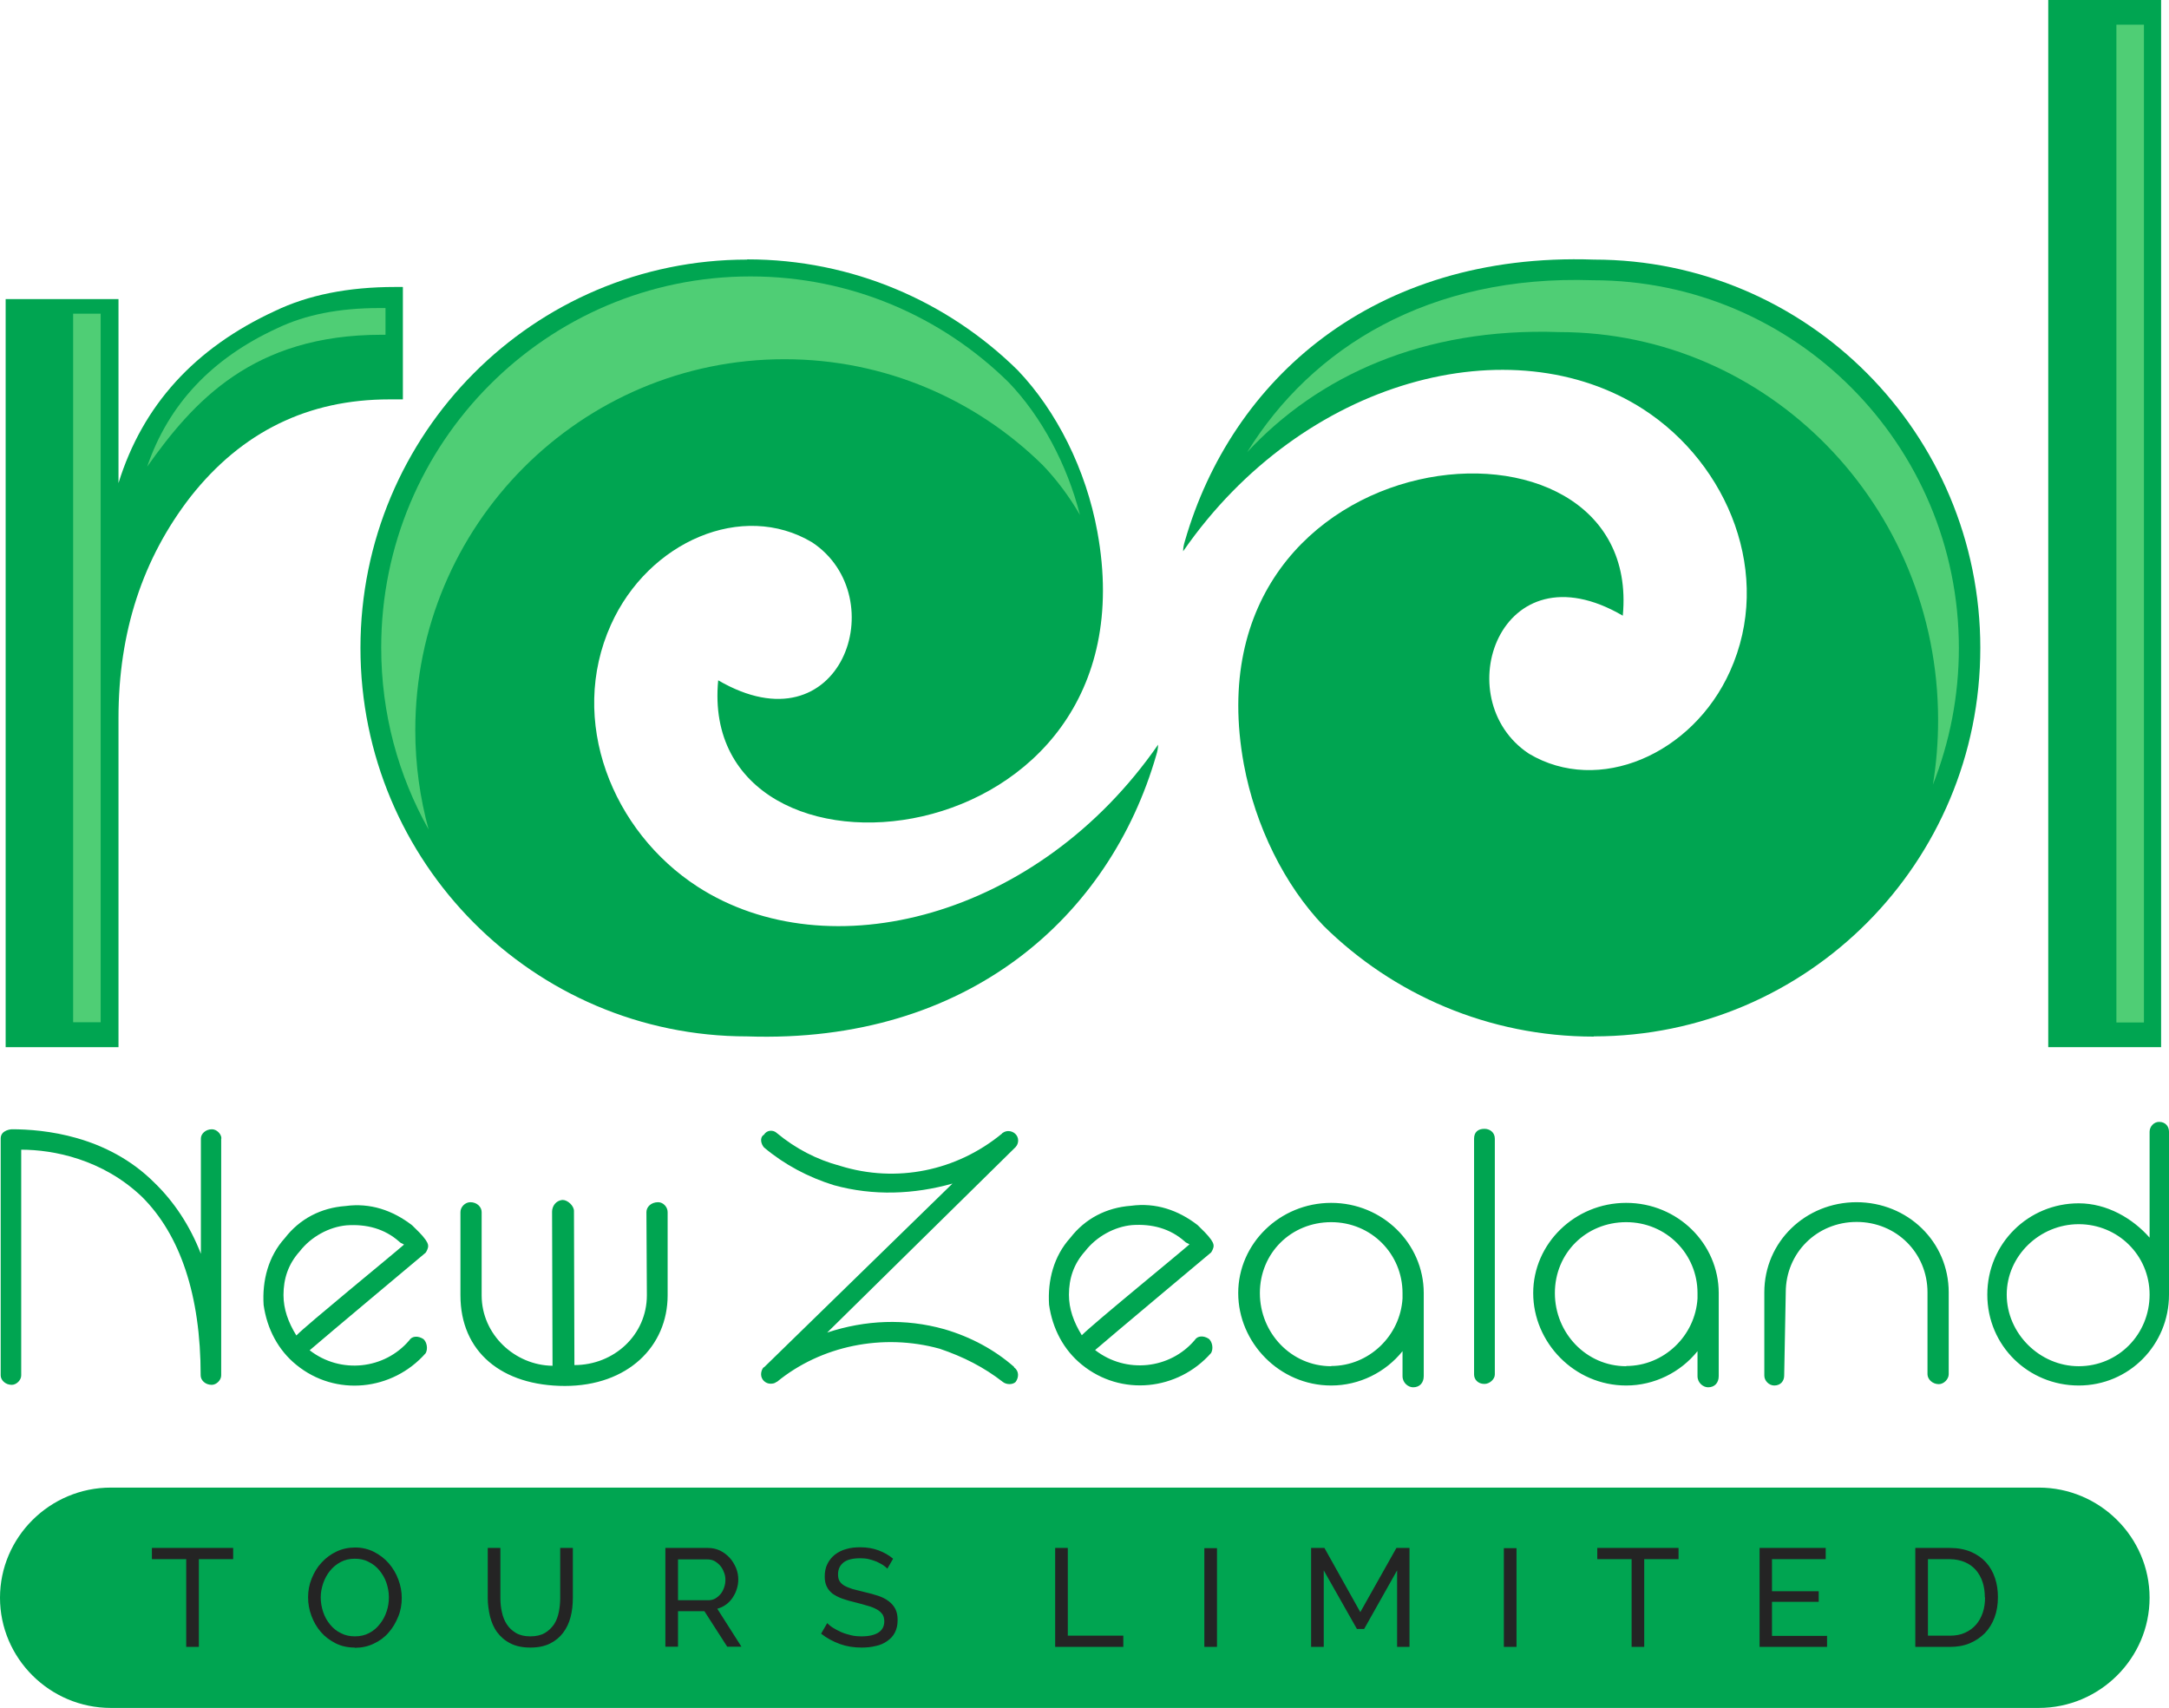
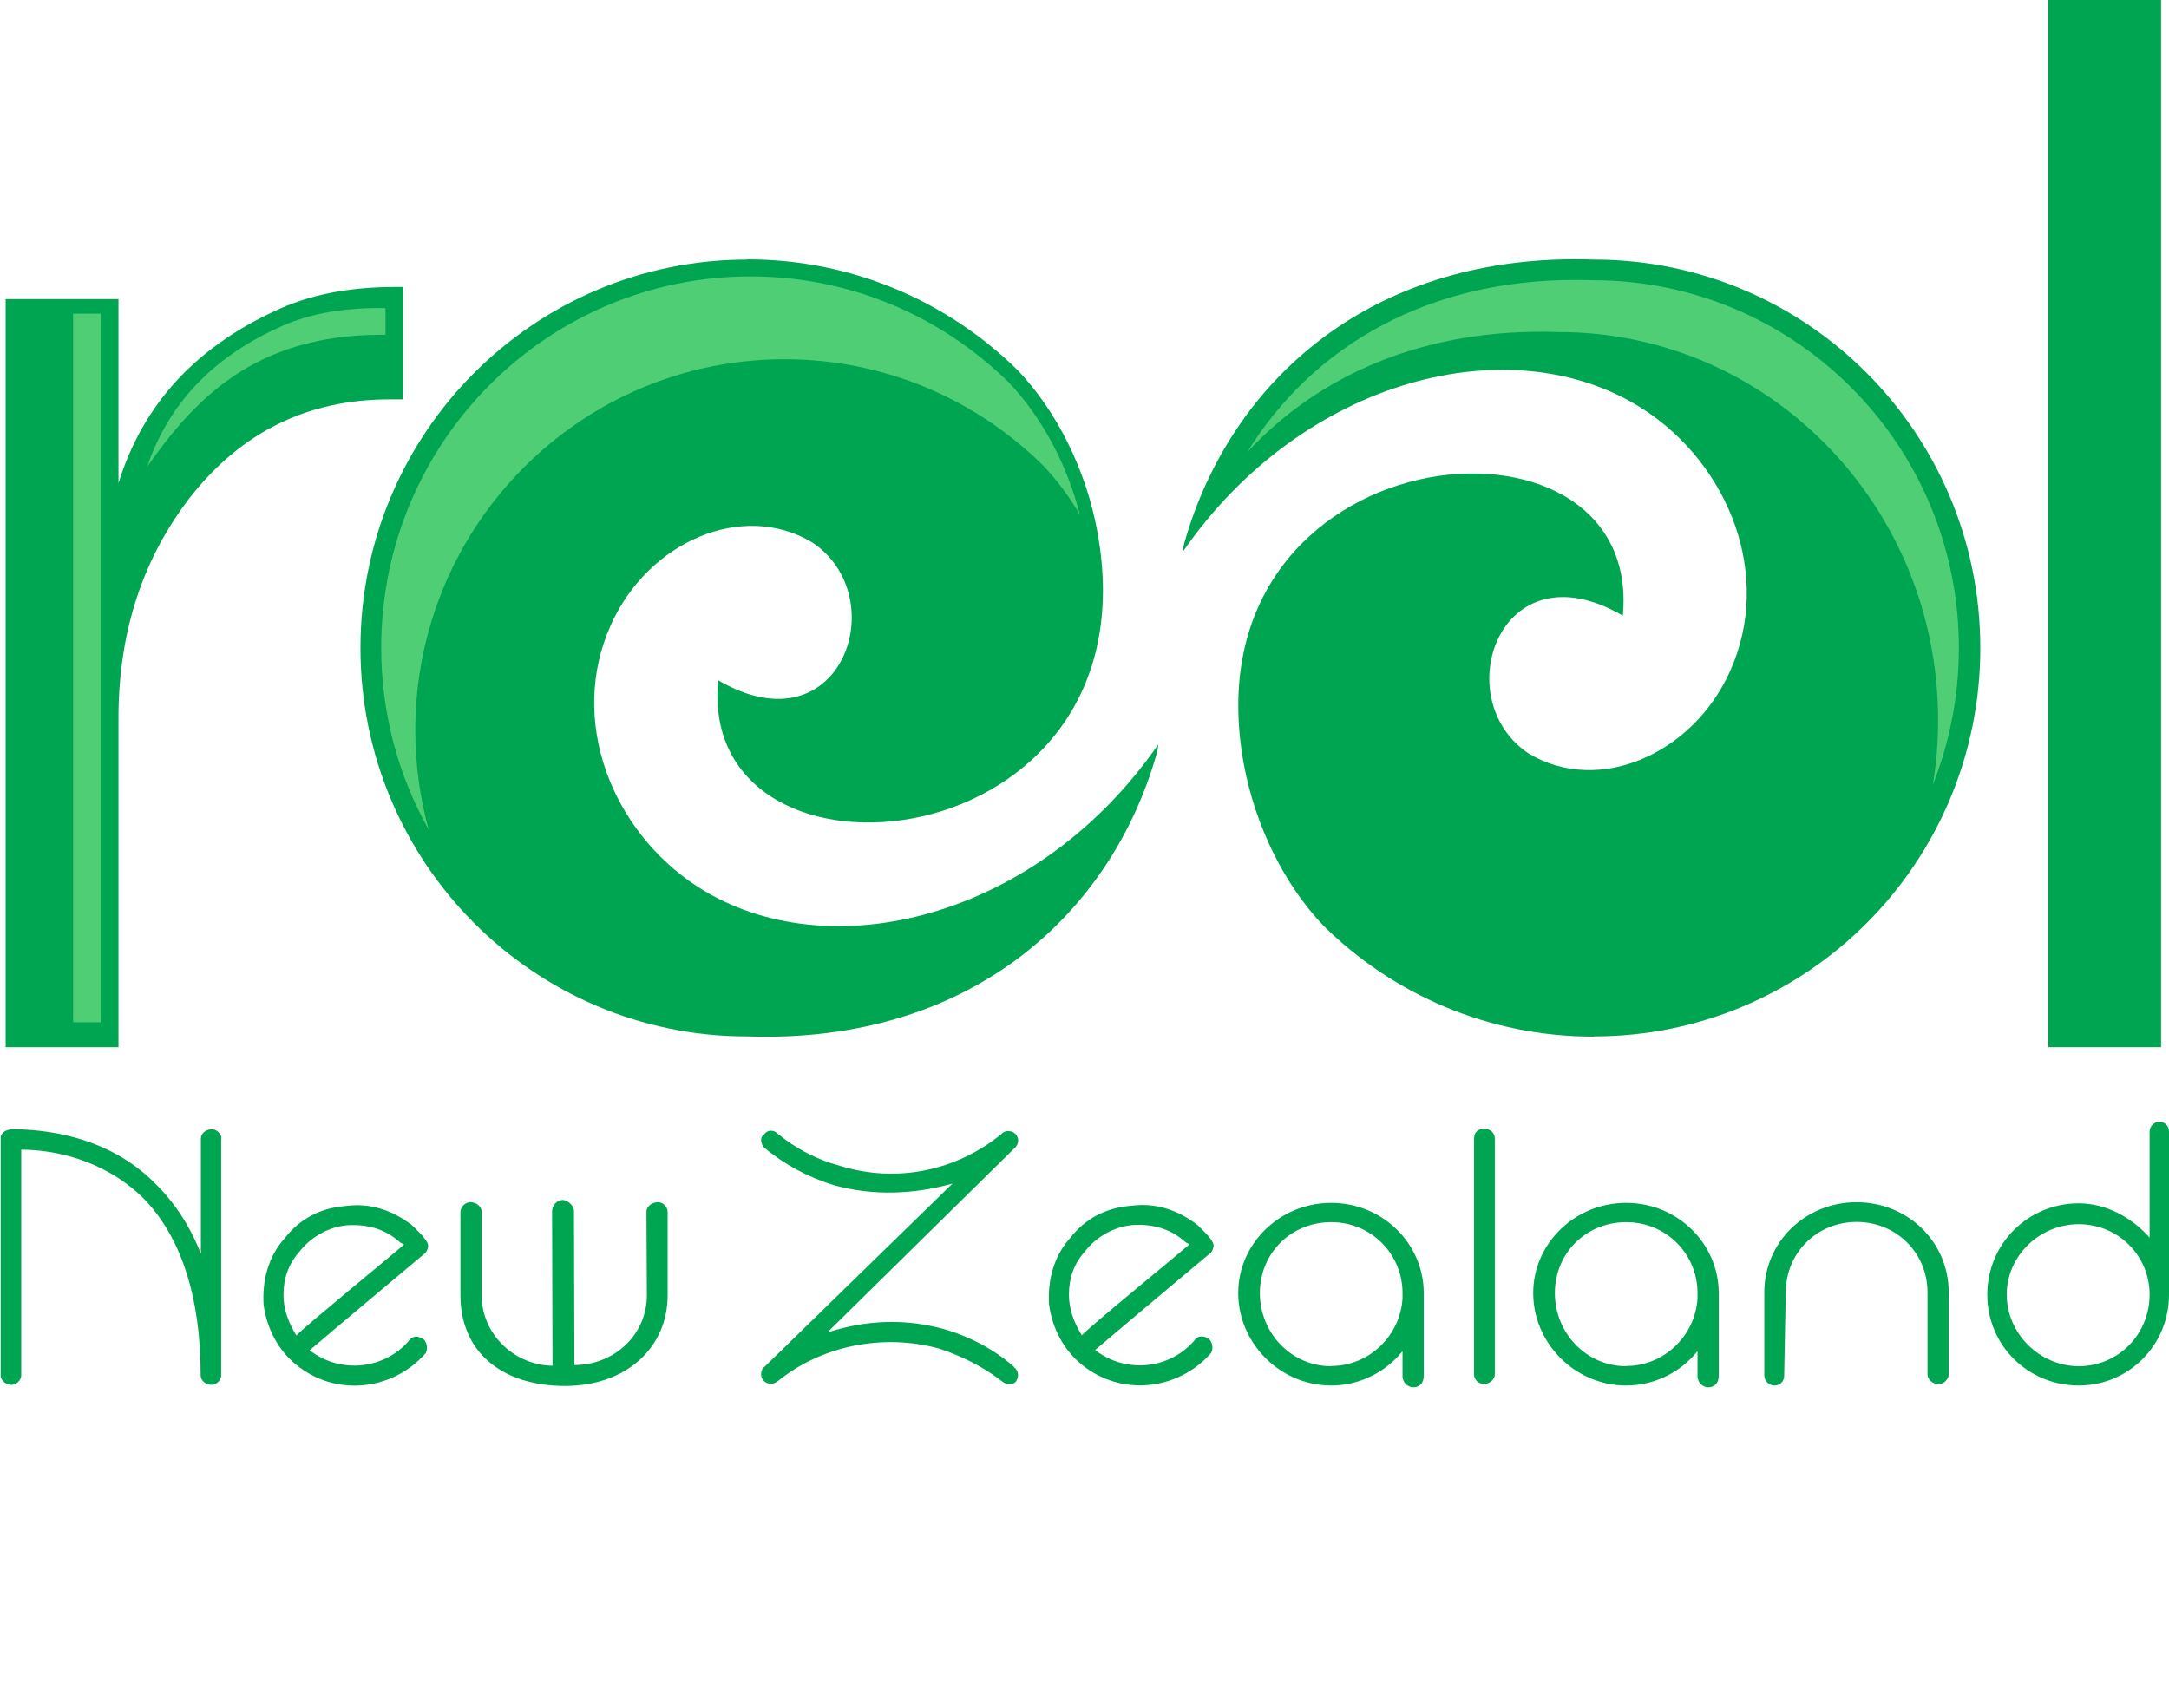
<svg xmlns="http://www.w3.org/2000/svg" width="146" height="115" viewBox="0 0 146 115" fill="none">
  <g clip-path="url(#clip0_49_2465)">
    <path d="M38.012 93.308C42.266 93.308 44.94 90.635 44.94 87.206V81.601C44.94 81.254 44.636 80.937 44.302 80.937C43.831 80.937 43.512 81.254 43.512 81.601L43.542 87.206C43.542 89.864 41.339 91.903 38.665 91.903L38.635 81.526C38.635 81.178 38.209 80.786 37.875 80.786C37.404 80.816 37.161 81.224 37.161 81.571L37.192 91.949C34.67 91.919 32.421 89.864 32.421 87.206V81.601C32.421 81.254 32.102 80.937 31.662 80.937C31.312 80.937 30.993 81.254 30.993 81.601V87.206C30.993 90.997 33.758 93.308 38.042 93.308M19.082 87.191C19.082 86.088 19.401 85.106 20.176 84.245C20.936 83.263 22.151 82.598 23.336 82.493C24.673 82.402 25.888 82.719 26.876 83.595C26.967 83.701 27.073 83.701 27.195 83.792C26.299 84.577 20.723 89.124 19.948 89.909C19.401 89.018 19.082 88.142 19.082 87.175V87.191ZM23.26 81.194C21.604 81.314 20.176 82.055 19.173 83.354C18.064 84.577 17.639 86.209 17.745 87.855C17.973 89.472 18.733 90.906 19.948 91.888C22.592 94.049 26.42 93.641 28.653 91.103C28.82 90.801 28.729 90.348 28.502 90.151C28.152 89.925 27.742 89.925 27.544 90.242C25.888 92.191 22.926 92.523 20.844 90.906C21.71 90.151 28.653 84.335 28.653 84.335C28.729 84.23 28.82 84.018 28.82 83.912C28.82 83.686 28.714 83.595 28.653 83.475C28.41 83.127 28.061 82.81 27.742 82.493C26.435 81.481 24.916 80.967 23.26 81.194ZM14.904 76.647C14.904 76.345 14.585 76.027 14.266 76.027C13.825 76.027 13.522 76.345 13.522 76.647V84.411C12.777 82.493 11.699 80.891 10.407 79.638C7.217 76.435 2.932 76.027 0.79 76.027C0.79 76.027 0.046 76.058 0.046 76.647V92.598C0.046 92.916 0.365 93.233 0.79 93.233C1.109 93.233 1.428 92.916 1.428 92.598V77.402C3.586 77.402 6.898 78.036 9.556 80.574C12.124 83.127 13.507 87.191 13.507 92.598C13.507 92.916 13.81 93.233 14.251 93.233C14.57 93.233 14.889 92.916 14.889 92.598V76.647H14.904Z" fill="#00A551" />
    <path d="M139.923 91.979C137.295 91.979 135.077 89.773 135.077 87.16C135.077 84.547 137.295 82.417 139.923 82.417C142.552 82.417 144.694 84.502 144.694 87.16C144.694 89.819 142.597 91.979 139.923 91.979ZM146 87.16V76.194C146 75.846 145.772 75.529 145.332 75.529C144.982 75.529 144.694 75.846 144.694 76.194V83.323C143.554 82.024 141.822 81.012 139.923 81.012C136.535 81.012 133.77 83.716 133.77 87.16C133.77 90.604 136.535 93.278 139.923 93.278C143.311 93.278 146 90.544 146 87.16ZM124.974 80.937C121.54 80.937 118.76 83.595 118.76 87.009V92.613C118.76 92.961 119.079 93.278 119.429 93.278C119.869 93.278 120.097 92.961 120.097 92.613L120.203 87.009C120.203 84.351 122.3 82.266 124.974 82.266C127.648 82.266 129.744 84.351 129.744 87.009V92.523C129.744 92.84 130.063 93.187 130.504 93.187C130.853 93.187 131.172 92.84 131.172 92.523V87.009C131.172 83.595 128.407 80.937 124.959 80.937H124.974ZM109.462 91.979C106.773 91.979 104.662 89.743 104.662 87.055C104.662 84.366 106.758 82.281 109.462 82.281C112.167 82.281 114.263 84.426 114.263 87.055V87.417C114.111 89.925 112.015 91.964 109.462 91.964V91.979ZM115.691 87.055C115.691 83.731 112.926 80.982 109.462 80.982C105.998 80.982 103.203 83.731 103.203 87.055C103.203 90.378 105.968 93.278 109.462 93.278C111.361 93.278 113.124 92.387 114.263 90.967V92.644C114.263 93.112 114.658 93.399 114.977 93.399C115.418 93.399 115.691 93.097 115.691 92.644V87.055ZM99.223 76.662V92.538C99.223 92.855 99.466 93.172 99.921 93.172C100.271 93.172 100.62 92.855 100.62 92.538V76.662C100.62 76.224 100.271 75.997 99.921 75.997C99.481 75.997 99.223 76.224 99.223 76.662ZM89.606 91.979C86.917 91.979 84.805 89.743 84.805 87.055C84.805 84.366 86.901 82.281 89.606 82.281C92.31 82.281 94.407 84.426 94.407 87.055V87.417C94.255 89.925 92.158 91.964 89.606 91.964V91.979ZM95.835 87.055C95.835 83.731 93.07 80.982 89.606 80.982C86.142 80.982 83.347 83.731 83.347 87.055C83.347 90.378 86.112 93.278 89.606 93.278C91.505 93.278 93.267 92.387 94.407 90.967V92.644C94.407 93.112 94.802 93.399 95.121 93.399C95.561 93.399 95.835 93.097 95.835 92.644V87.055ZM71.952 87.175C71.952 86.073 72.271 85.091 73.046 84.23C73.806 83.248 75.021 82.583 76.206 82.477C77.543 82.387 78.758 82.704 79.746 83.58C79.837 83.686 79.943 83.686 80.065 83.776C79.168 84.562 73.593 89.109 72.818 89.894C72.271 89.003 71.952 88.127 71.952 87.16V87.175ZM76.13 81.178C74.474 81.299 73.046 82.039 72.043 83.338C70.934 84.562 70.509 86.194 70.615 87.84C70.843 89.456 71.603 90.891 72.818 91.873C75.462 94.033 79.29 93.626 81.523 91.088C81.691 90.786 81.599 90.332 81.371 90.136C81.022 89.909 80.612 89.909 80.414 90.227C78.758 92.175 75.796 92.508 73.714 90.891C74.58 90.136 81.523 84.32 81.523 84.32C81.599 84.215 81.691 84.003 81.691 83.897C81.691 83.671 81.584 83.58 81.523 83.459C81.28 83.112 80.931 82.795 80.612 82.477C79.305 81.465 77.786 80.952 76.13 81.178ZM68.26 92.024C66.969 90.891 65.374 90.015 63.566 89.487C60.922 88.746 58.248 88.867 55.681 89.713L68.367 77.221C68.473 77.1 68.534 76.949 68.534 76.783C68.534 76.42 68.23 76.148 67.865 76.148C67.744 76.148 67.592 76.194 67.501 76.269H67.47V76.299C64.401 78.837 60.345 79.668 56.547 78.49C54.967 78.067 53.554 77.326 52.293 76.284C52.065 76.058 51.624 76.058 51.427 76.39C51.108 76.586 51.23 77.024 51.427 77.251C52.809 78.414 54.42 79.26 56.121 79.789C58.795 80.529 61.53 80.408 64.113 79.683L51.427 92.055H51.397C51.29 92.175 51.23 92.357 51.23 92.523C51.23 92.885 51.533 93.157 51.868 93.157C52.02 93.157 52.171 93.127 52.263 93.036H52.293C55.255 90.604 59.418 89.743 63.247 90.801C64.857 91.344 66.24 92.055 67.501 93.036C67.744 93.233 68.169 93.233 68.367 93.036C68.594 92.719 68.594 92.296 68.26 92.055V92.024Z" fill="#00A551" />
-     <path fill-rule="evenodd" clip-rule="evenodd" d="M7.46 100.151H137.234C141.336 100.151 144.693 103.489 144.693 107.568C144.693 111.646 141.336 114.985 137.234 114.985H7.46C3.358 114.985 0 111.646 0 107.568C0 103.489 3.358 100.151 7.46 100.151Z" fill="#00A551" />
-     <path d="M133.603 107.553C133.603 107.175 133.557 106.828 133.451 106.51C133.345 106.193 133.193 105.921 132.995 105.695C132.798 105.468 132.539 105.287 132.251 105.166C131.962 105.045 131.613 104.97 131.248 104.97H129.774V110.121H131.248C131.628 110.121 131.977 110.06 132.266 109.924C132.57 109.788 132.813 109.607 133.01 109.38C133.208 109.154 133.36 108.882 133.466 108.565C133.573 108.248 133.618 107.9 133.618 107.538M128.924 110.876V104.214H131.248C131.78 104.214 132.251 104.305 132.661 104.471C133.071 104.652 133.405 104.879 133.679 105.181C133.952 105.483 134.15 105.831 134.287 106.238C134.423 106.646 134.484 107.069 134.484 107.522C134.484 108.036 134.408 108.489 134.256 108.897C134.104 109.305 133.892 109.652 133.603 109.954C133.314 110.241 132.98 110.468 132.585 110.634C132.19 110.8 131.734 110.876 131.248 110.876H128.924ZM122.983 110.121V110.876H118.441V104.214H122.892V104.97H119.276V107.13H122.421V107.84H119.276V110.136H122.968L122.983 110.121ZM112.987 104.97H110.677V110.876H109.827V104.97H107.517V104.214H112.987V104.97ZM101.228 110.876V104.229H102.079V110.876H101.228ZM94.042 110.876V105.725L91.824 109.667H91.337L89.104 105.725V110.876H88.253V104.214H89.15L91.565 108.535L93.996 104.214H94.877V110.876H94.026H94.042ZM81.067 110.876V104.229H81.918V110.876H81.067ZM71.025 110.876V104.214H71.876V110.121H75.613V110.876H71.025ZM59.737 105.619C59.661 105.528 59.555 105.453 59.433 105.362C59.312 105.287 59.16 105.211 59.008 105.136C58.856 105.075 58.673 105.015 58.491 104.97C58.309 104.924 58.111 104.909 57.914 104.909C57.397 104.909 57.017 105 56.775 105.196C56.531 105.393 56.41 105.649 56.41 105.997C56.41 106.178 56.44 106.329 56.516 106.45C56.592 106.571 56.699 106.676 56.835 106.752C56.987 106.843 57.169 106.903 57.382 106.979C57.595 107.039 57.868 107.099 58.157 107.175C58.506 107.251 58.81 107.341 59.099 107.432C59.372 107.522 59.615 107.643 59.813 107.794C60.011 107.945 60.162 108.112 60.269 108.323C60.375 108.535 60.421 108.776 60.421 109.078C60.421 109.396 60.36 109.667 60.238 109.909C60.117 110.151 59.934 110.332 59.722 110.483C59.509 110.634 59.251 110.755 58.947 110.815C58.658 110.891 58.324 110.921 57.99 110.921C57.473 110.921 56.987 110.846 56.531 110.68C56.076 110.513 55.65 110.287 55.27 109.985L55.681 109.275C55.787 109.38 55.908 109.486 56.076 109.592C56.243 109.698 56.425 109.788 56.623 109.879C56.82 109.97 57.048 110.03 57.276 110.09C57.519 110.151 57.762 110.166 58.02 110.166C58.491 110.166 58.871 110.075 59.129 109.909C59.388 109.743 59.524 109.486 59.524 109.154C59.524 108.973 59.479 108.806 59.403 108.686C59.312 108.565 59.19 108.444 59.023 108.353C58.856 108.263 58.658 108.172 58.415 108.112C58.172 108.036 57.899 107.96 57.595 107.885C57.261 107.809 56.957 107.719 56.699 107.628C56.44 107.538 56.227 107.417 56.045 107.296C55.878 107.16 55.741 107.009 55.65 106.812C55.559 106.631 55.514 106.405 55.514 106.133C55.514 105.815 55.574 105.528 55.696 105.287C55.817 105.045 55.984 104.834 56.197 104.667C56.41 104.501 56.668 104.365 56.957 104.29C57.245 104.199 57.58 104.169 57.914 104.169C58.37 104.169 58.78 104.244 59.145 104.38C59.509 104.516 59.828 104.698 60.117 104.939L59.722 105.619H59.737ZM45.638 107.734H47.659C47.841 107.734 47.993 107.704 48.13 107.628C48.267 107.553 48.388 107.447 48.495 107.326C48.601 107.205 48.677 107.054 48.738 106.888C48.798 106.722 48.829 106.541 48.829 106.359C48.829 106.178 48.798 105.997 48.722 105.831C48.662 105.664 48.571 105.513 48.464 105.393C48.358 105.272 48.221 105.166 48.084 105.09C47.932 105.015 47.781 104.985 47.613 104.985H45.638V107.749V107.734ZM44.788 110.876V104.214H47.659C47.948 104.214 48.221 104.275 48.479 104.396C48.722 104.516 48.935 104.683 49.117 104.879C49.3 105.075 49.437 105.317 49.543 105.559C49.649 105.815 49.695 106.072 49.695 106.329C49.695 106.556 49.664 106.782 49.588 106.994C49.528 107.205 49.421 107.402 49.3 107.583C49.178 107.764 49.026 107.915 48.859 108.036C48.692 108.157 48.495 108.247 48.282 108.308L49.907 110.861H48.95L47.416 108.474H45.638V110.861H44.788V110.876ZM35.702 110.166C36.097 110.166 36.416 110.09 36.675 109.939C36.933 109.788 37.13 109.592 37.298 109.35C37.45 109.109 37.556 108.837 37.617 108.519C37.678 108.217 37.708 107.9 37.708 107.583V104.214H38.559V107.583C38.559 108.036 38.513 108.459 38.407 108.867C38.3 109.275 38.133 109.622 37.905 109.924C37.678 110.226 37.389 110.468 37.024 110.649C36.66 110.831 36.219 110.921 35.702 110.921C35.186 110.921 34.715 110.831 34.35 110.634C33.986 110.453 33.697 110.196 33.469 109.894C33.241 109.592 33.089 109.229 32.983 108.822C32.892 108.414 32.831 108.006 32.831 107.583V104.214H33.682V107.583C33.682 107.915 33.712 108.232 33.788 108.55C33.849 108.852 33.971 109.139 34.122 109.365C34.274 109.607 34.487 109.788 34.73 109.939C34.988 110.09 35.307 110.166 35.687 110.166H35.702ZM21.589 107.553C21.589 107.885 21.649 108.217 21.756 108.535C21.862 108.852 22.014 109.124 22.227 109.38C22.424 109.622 22.667 109.818 22.956 109.954C23.245 110.106 23.548 110.166 23.898 110.166C24.247 110.166 24.581 110.09 24.855 109.939C25.144 109.788 25.372 109.592 25.569 109.335C25.767 109.093 25.919 108.806 26.025 108.489C26.131 108.172 26.177 107.855 26.177 107.538C26.177 107.205 26.116 106.873 26.01 106.556C25.903 106.238 25.736 105.967 25.539 105.725C25.341 105.483 25.098 105.287 24.809 105.151C24.536 105 24.217 104.939 23.883 104.939C23.518 104.939 23.199 105.015 22.925 105.166C22.637 105.317 22.409 105.513 22.212 105.755C22.014 105.997 21.862 106.284 21.756 106.586C21.649 106.903 21.589 107.22 21.589 107.538V107.553ZM23.883 110.921C23.412 110.921 22.986 110.831 22.591 110.634C22.212 110.438 21.877 110.196 21.604 109.879C21.33 109.562 21.118 109.199 20.966 108.791C20.814 108.383 20.738 107.976 20.738 107.538C20.738 107.099 20.814 106.676 20.981 106.269C21.148 105.861 21.361 105.498 21.649 105.196C21.938 104.879 22.272 104.637 22.652 104.456C23.032 104.275 23.457 104.184 23.913 104.184C24.369 104.184 24.809 104.29 25.189 104.486C25.569 104.683 25.903 104.939 26.177 105.257C26.45 105.574 26.663 105.936 26.815 106.344C26.967 106.752 27.043 107.16 27.043 107.583C27.043 108.021 26.967 108.459 26.8 108.852C26.633 109.26 26.42 109.622 26.146 109.924C25.873 110.241 25.539 110.483 25.144 110.664C24.764 110.846 24.338 110.936 23.883 110.936V110.921ZM15.694 104.97H13.385V110.876H12.534V104.97H10.225V104.214H15.694V104.97Z" fill="#242424" />
    <path d="M27.119 19.335V26.888H26.207C20.738 26.888 16.286 29.064 12.838 33.429C9.602 37.598 7.976 42.553 7.976 48.338V70.499H0.38V20.136H7.976V32.523C9.602 27.281 13.111 23.429 18.505 20.937C20.738 19.864 23.427 19.32 26.602 19.32H27.104L27.119 19.335Z" fill="#00A551" />
    <path d="M145.468 0H137.872V70.499H145.468V0Z" fill="#00A551" />
    <path fill-rule="evenodd" clip-rule="evenodd" d="M50.303 17.462C57.382 17.462 63.809 20.302 68.503 24.925C71.116 27.659 73.107 31.616 73.866 35.801C77.983 58.188 46.869 61.163 48.343 45.801C56.638 50.635 60.208 40.181 54.663 36.511C49.984 33.716 43.648 36.45 41.126 42.054C38.209 48.52 41.218 55.982 46.96 59.698C55.757 65.378 69.855 61.828 77.953 50.136C77.953 50.363 77.907 50.589 77.832 50.831C74.717 61.647 65.207 70.287 50.288 69.774C35.915 69.774 24.263 58.067 24.263 43.626C24.263 29.184 35.915 17.477 50.288 17.477" fill="#00A551" />
    <path fill-rule="evenodd" clip-rule="evenodd" d="M107.274 69.788C100.194 69.788 93.768 66.949 89.088 62.326C86.475 59.592 84.5 55.634 83.725 51.45C79.624 29.063 110.692 26.088 109.234 41.45C100.954 36.616 97.368 47.069 102.914 50.74C107.593 53.535 113.928 50.801 116.45 45.196C119.367 38.731 116.359 31.269 110.616 27.553C101.82 21.873 87.736 25.423 79.639 37.115C79.639 36.888 79.684 36.662 79.76 36.42C82.875 25.604 92.385 16.964 107.289 17.477C121.646 17.477 133.299 29.184 133.299 43.625C133.299 58.066 121.661 69.773 107.289 69.773" fill="#00A551" />
    <path fill-rule="evenodd" clip-rule="evenodd" d="M50.515 18.61C57.291 18.61 63.413 21.329 67.895 25.74C70.083 28.021 71.815 31.224 72.696 34.668C71.967 33.414 71.116 32.281 70.189 31.314C65.708 26.903 59.57 24.184 52.809 24.184C39.075 24.184 27.954 35.363 27.954 49.169C27.954 51.48 28.273 53.731 28.851 55.846C26.815 52.221 25.66 48.051 25.66 43.595C25.66 29.804 36.796 18.61 50.515 18.61Z" fill="#4FCE75" />
    <path fill-rule="evenodd" clip-rule="evenodd" d="M83.954 30.438C88.299 23.399 96.199 18.489 107.229 18.867C120.826 18.867 131.856 29.955 131.856 43.625C131.856 46.873 131.233 49.97 130.109 52.825C130.337 51.42 130.458 49.97 130.458 48.489C130.458 34.048 119.034 22.357 104.95 22.357C95.804 22.039 88.725 25.302 83.954 30.438Z" fill="#4FCE75" />
-     <path d="M144.313 1.662H142.46V68.837H144.313V1.662Z" fill="#4FCE75" />
    <path d="M6.776 21.118H4.923V68.822H6.776V21.118Z" fill="#4FCE75" />
    <path fill-rule="evenodd" clip-rule="evenodd" d="M25.949 20.74V22.538H25.675C17.015 22.538 13.005 27.039 9.905 31.42C11.333 27.236 14.25 24.124 18.656 22.1C20.54 21.193 22.819 20.74 25.508 20.74H25.933H25.949Z" fill="#4FCE75" />
  </g>
  <defs>
    <clipPath id="clip0_49_2465">
      <rect width="146" height="115" fill="white" />
    </clipPath>
  </defs>
</svg>